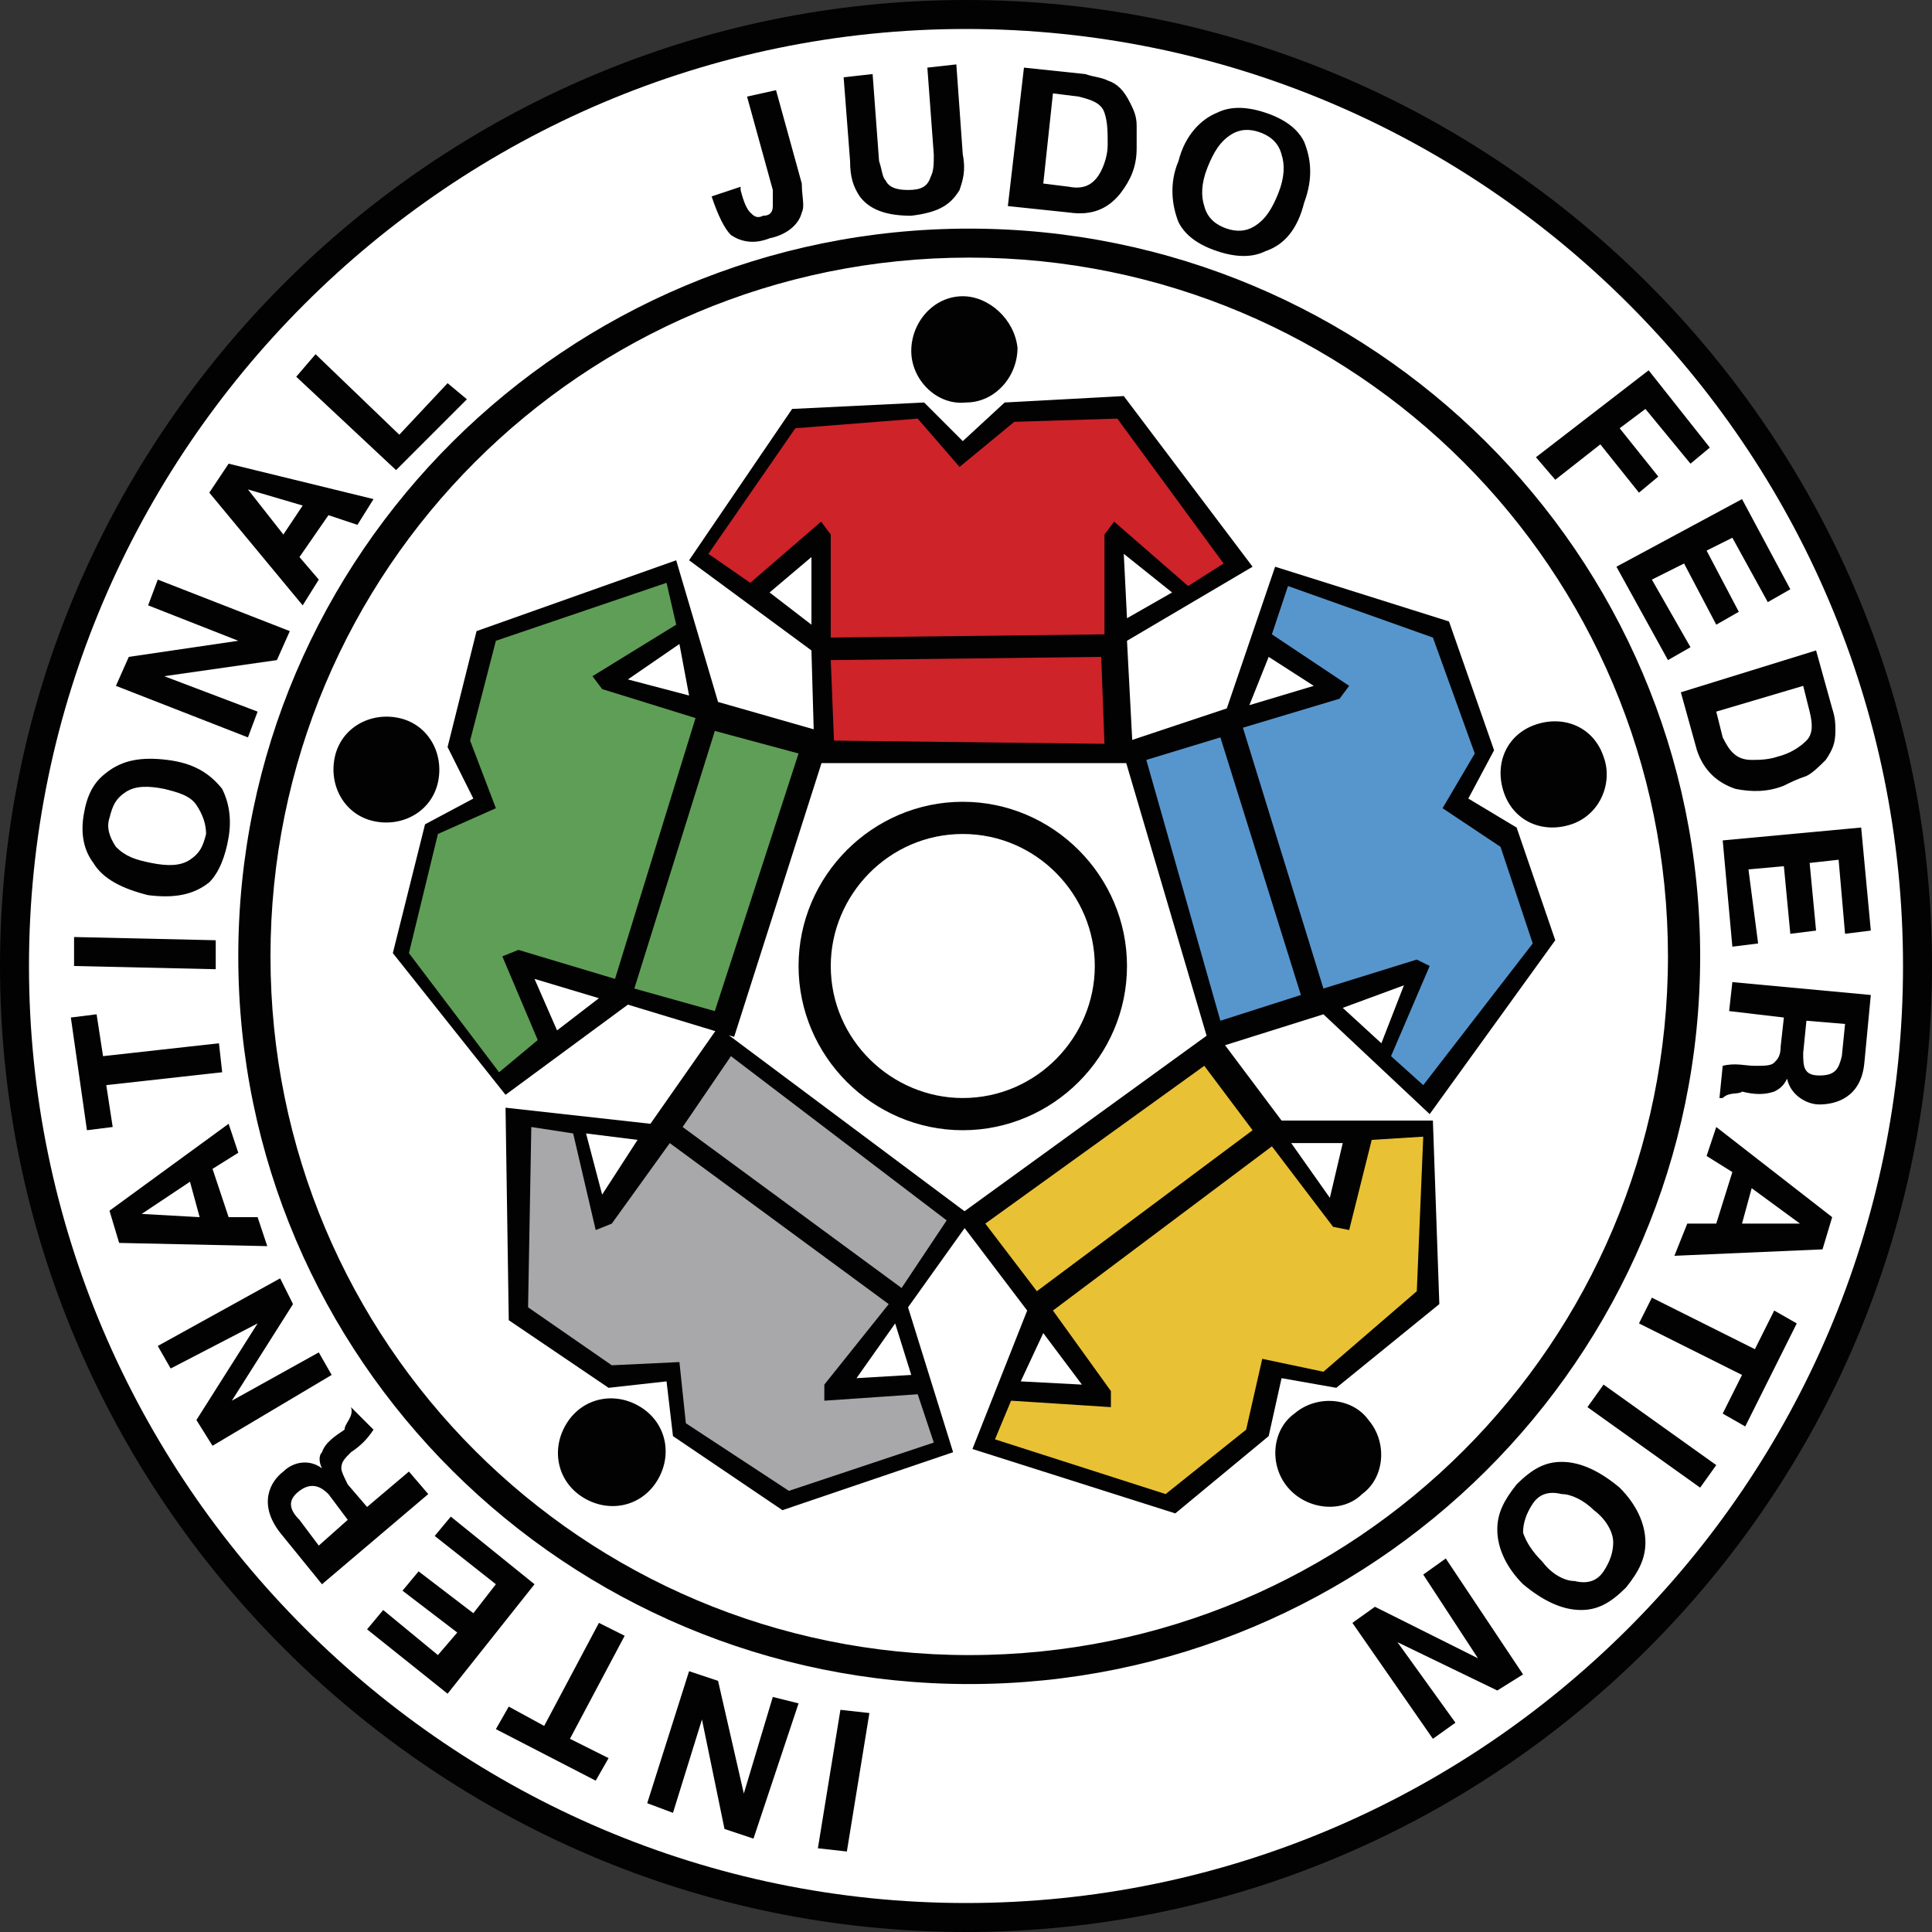
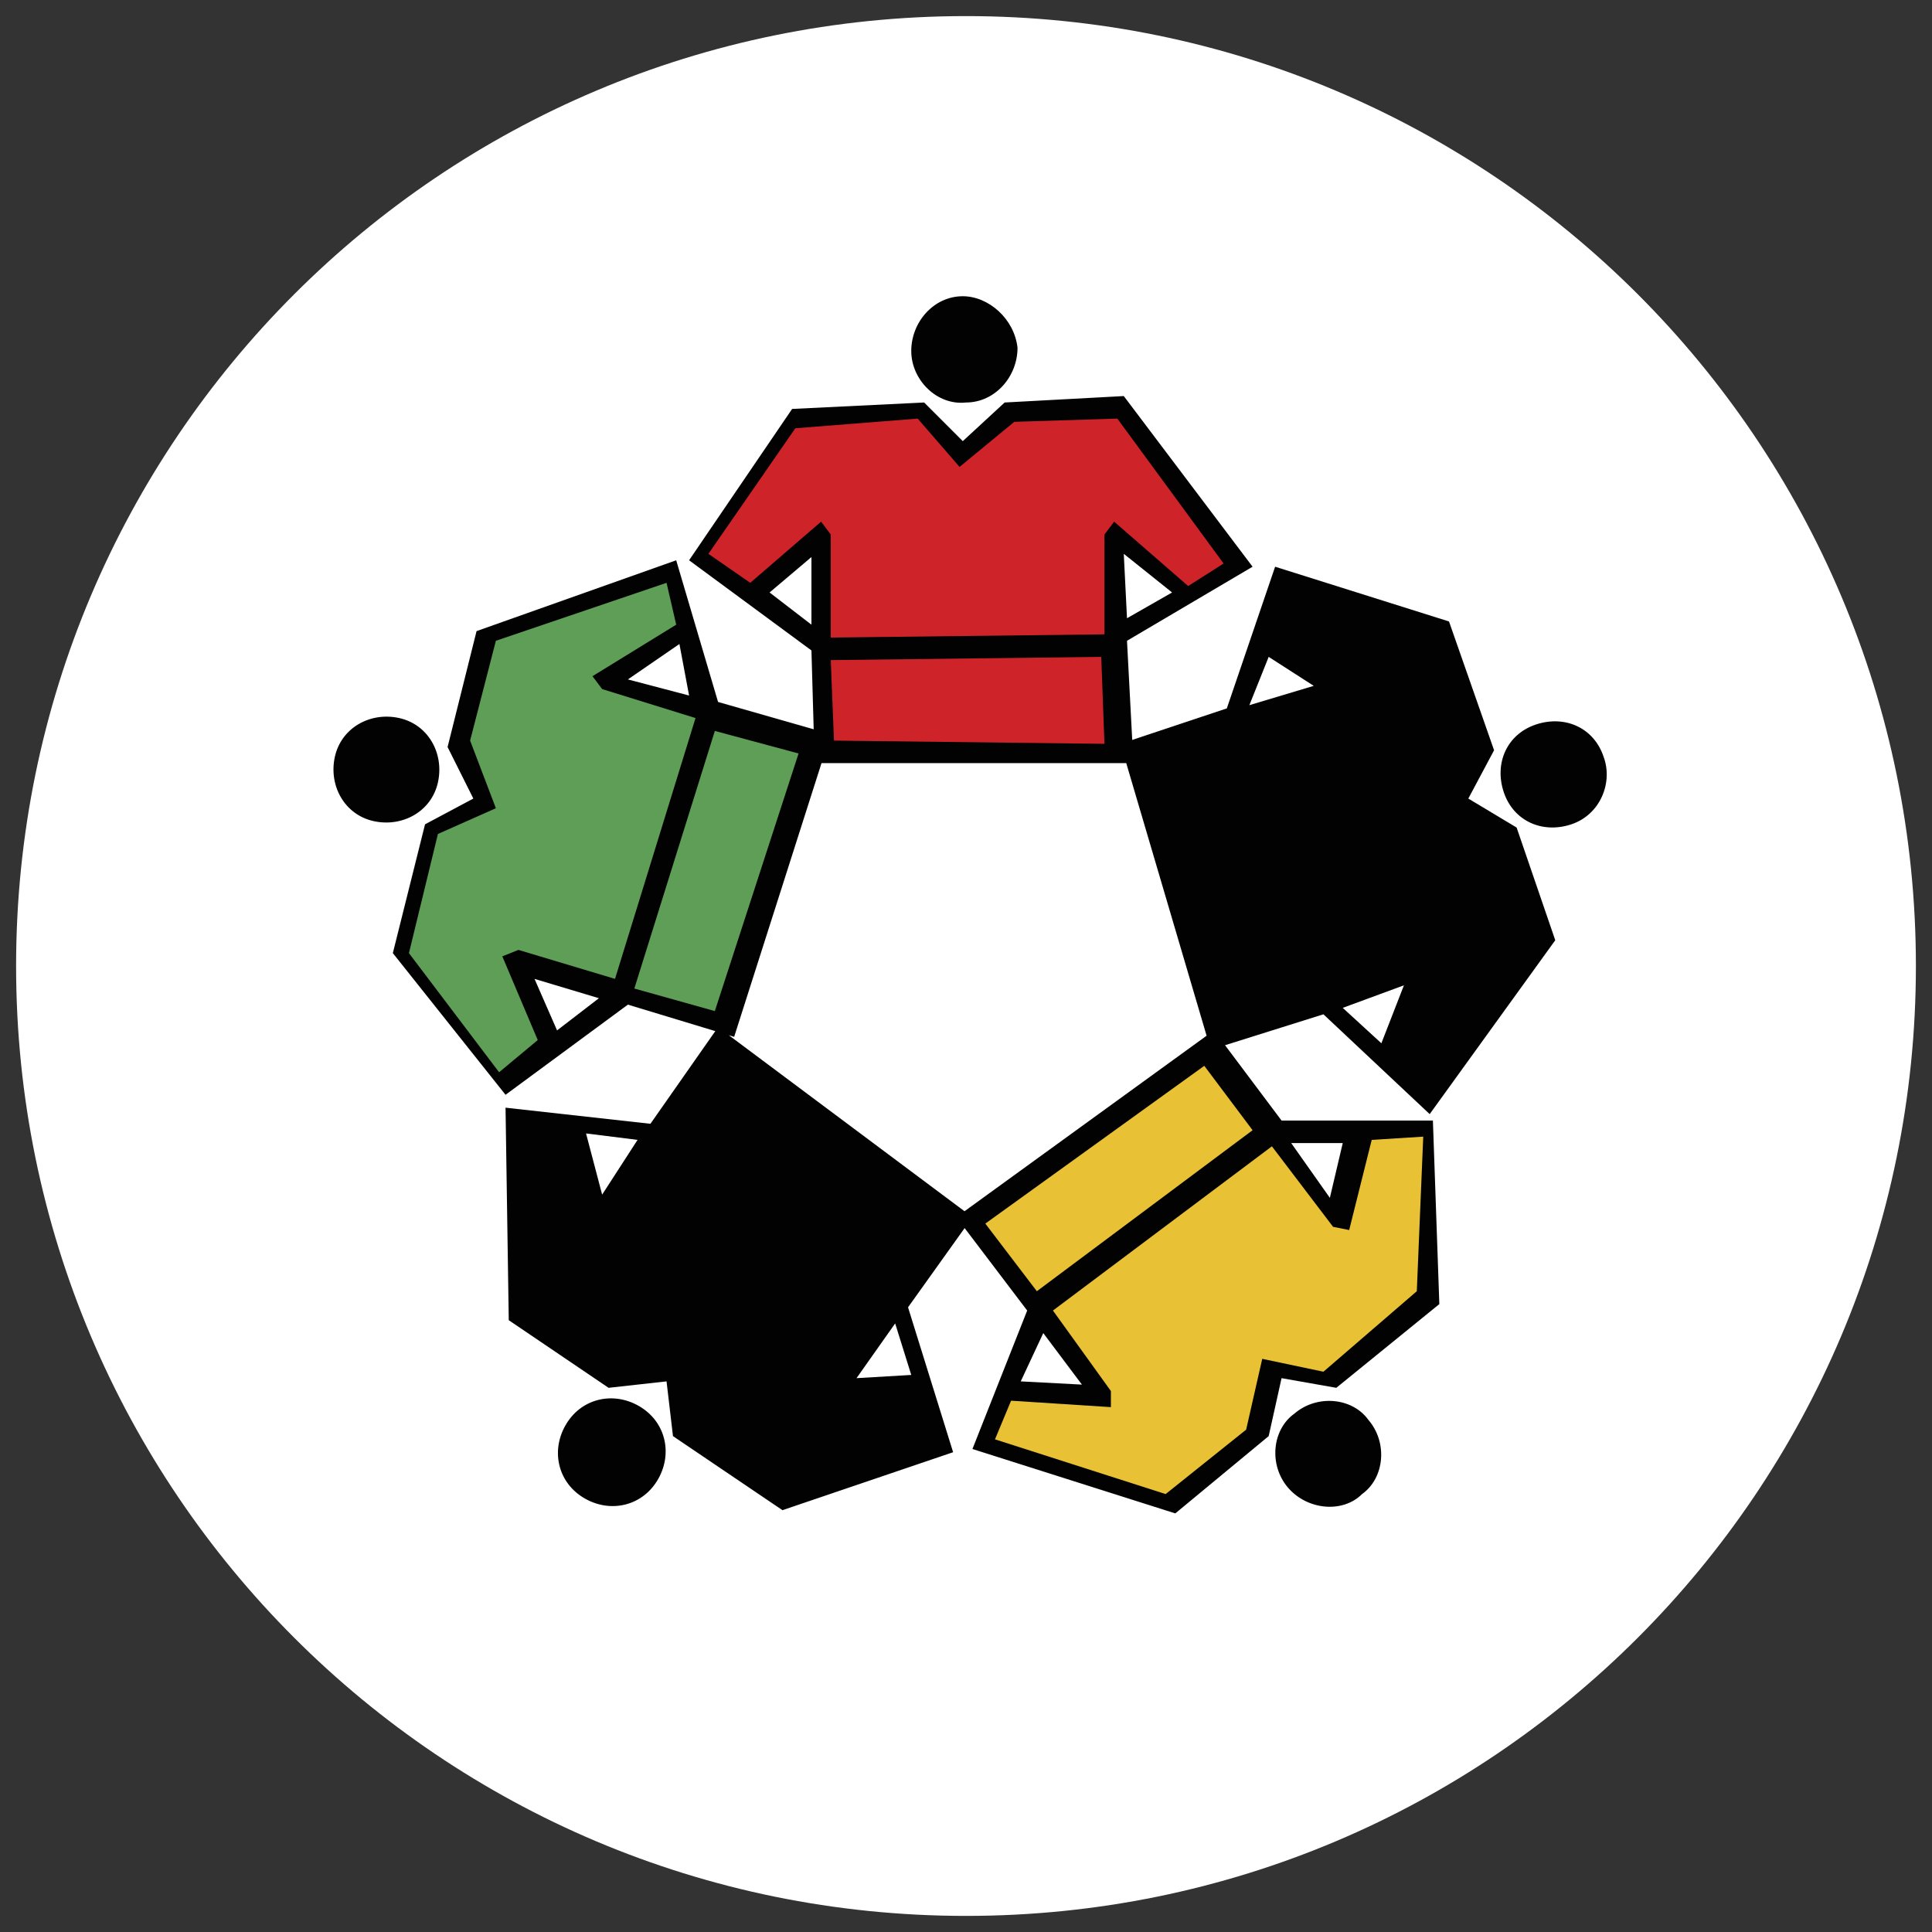
<svg xmlns="http://www.w3.org/2000/svg" viewBox="0 0 60 60" id="ijf">
  <rect x="0" y="0" width="60" height="60" fill="#333333" stroke="none" />
  <path d="M59.5 30c0 16.3-13.2 29.5-29.5 29.5S.5 46.3.5 30 13.7.5 30 .5 59.5 13.7 59.5 30" fill="#fff" />
  <path d="M34.9 12.3l-3.7.2-1.3 1.2-1.2-1.2-4.1.2-3.2 4.7 3.8 2.8.1 3.5h9.9l-.2-3.8 3.9-2.3-4-5.3zm-9.7 7.1l-1.3-1 1.3-1.1v2.1zm9.7-2.2l1.5 1.2-1.4.8-.1-2zm-3.3-6.4c0 .9-.7 1.7-1.6 1.7-.9.1-1.7-.7-1.7-1.6 0-.9.7-1.7 1.6-1.7.8 0 1.6.7 1.7 1.6m16.7 18.4l-1.2-3.5-1.5-.9.8-1.5-1.4-4-5.4-1.7-1.5 4.4-3.3 1.1 2.8 9.5 3.5-1.1 3.3 3.1 3.9-5.4zm-9.5-7.3l.6-1.5 1.4.9-2 .6zm4.8 8.7l-.7 1.8-1.2-1.1 1.9-.7zm5.2-5c-.9.3-1.8-.1-2.1-1s.1-1.8 1-2.1c.9-.3 1.8.1 2.1 1 .3.8-.1 1.8-1 2.1M36.5 47l2.9-2.4.4-1.8 1.7.3 3.2-2.6-.2-5.7h-4.7L37.7 32l-8 5.8 2.2 2.9-1.7 4.3 6.3 2zm3.6-11.5h1.6l-.4 1.7-1.2-1.7zM33.6 43l-1.9-.1.7-1.5 1.2 1.6zm6.4 3.2c-.6-.7-.5-1.8.2-2.3.7-.6 1.8-.5 2.3.2.6.7.5 1.8-.2 2.3-.6.6-1.7.5-2.3-.2M15.8 41l3.1 2.1 1.8-.2.2 1.7 3.4 2.3 5.3-1.8-1.4-4.5 2-2.8-7.9-5.9-2.1 3-4.5-.5.1 6.6zm12 .1l.5 1.6-1.7.1 1.2-1.7zm-9.1-4l-.5-1.9 1.6.2-1.1 1.7zm-1.1 7.1c.5-.8 1.5-1 2.3-.5s1 1.5.5 2.3-1.5 1-2.3.5c-.8-.5-1-1.5-.5-2.3m-2.8-24.6l-.9 3.6.8 1.6-1.5.8-1 4 3.5 4.4 3.8-2.8 3.3 1 3-9.4-3.5-1-1.3-4.4-6.2 2.2zM18.6 31l-1.3 1-.7-1.6 2 .6zm.9-9.9l1.6-1.1.3 1.6-1.9-.5zm-7.1 1.2c.9.2 1.4 1.1 1.2 2s-1.1 1.4-2 1.2c-.9-.2-1.4-1.1-1.2-2 .2-.9 1.1-1.4 2-1.2" fill="#030202" />
  <path d="M24.7 13.3l3.8-.3 1.3 1.5 1.7-1.4 3.2-.1 3.3 4.5-1.1.7-2.3-2-.3.4v3.1l-8.5.1v-3.2l-.3-.4-2.2 1.9-1.3-.9 2.7-3.9zm1.2 9.7l8.4.1-.1-2.7-8.4.1.1 2.5z" fill="#cd2329" />
-   <path d="M44.5 19.8l1.3 3.6-1 1.7 1.8 1.2 1 3-3.4 4.4-1-.9 1.2-2.8-.4-.2-2.9.9-2.5-8.1 3-.9.3-.4-2.4-1.6.5-1.5 4.5 1.6zm-8.9 3.8l2.3 8.1 2.5-.8-2.5-8-2.3.7z" fill="#5796cd" />
  <path d="M44 40.1l-2.9 2.5-1.9-.4-.5 2.2-2.5 2-5.3-1.7.5-1.2 3.1.2v-.5l-1.8-2.5 6.8-5.1 1.9 2.5.5.1.7-2.8 1.6-.1-.2 4.8zm-6.6-7L30.6 38l1.6 2.1 6.7-5-1.5-2z" fill="#e9c134" />
-   <path d="M24.5 46.3l-3.2-2.1-.2-1.9-2.1.1-2.6-1.8.1-5.6 1.3.2.7 3 .5-.2 1.8-2.5 6.8 5-2 2.5v.5l2.9-.2.5 1.5-4.5 1.5zm4.9-8.4l-6.7-5.1-1.5 2.2 6.8 5 1.4-2.1z" fill="#a8a7a9" />
  <path d="M12.7 29.6l.9-3.7 1.8-.8-.8-2.1.8-3.1 5.3-1.8.3 1.3-2.6 1.6.3.4 2.9.9-2.5 8.1-3-.9-.5.2 1.1 2.6-1.2 1-2.8-3.7zm9.5 1.8l2.6-8-2.6-.7-2.5 8 2.5.7z" fill="#5f9e56" />
-   <path d="M30 60C13.5 60 0 46.5 0 30S13.5 0 30 0s30 13.5 30 30-13.5 30-30 30zM30 .9C14 .9.9 14 .9 30S14 59.1 30 59.1s29.1-13 29.1-29.1S46 .9 30 .9zm.1 51.4c-12.5 0-22.7-10.1-22.7-22.6S17.6 7.1 30.1 7.1s22.7 10.1 22.7 22.6-10.2 22.6-22.7 22.6zm0-44.3c-12 0-21.7 9.7-21.7 21.7s9.7 21.7 21.7 21.7 21.7-9.7 21.7-21.7S42.1 8 30.1 8zm-.2 27.1c-2.8 0-5.1-2.3-5.1-5.1s2.3-5.1 5.1-5.1S35 27.2 35 30s-2.3 5.1-5.1 5.1zm0-9.2c-2.3 0-4.1 1.9-4.1 4.1 0 2.3 1.9 4.1 4.1 4.1 2.3 0 4.1-1.9 4.1-4.1s-1.8-4.1-4.1-4.1z" fill="#030202" />
-   <path d="M26.1 53.1l.9.1-.7 4.3-.9-.1.7-4.3zm-1.3-.2l-.8-.2-.9 3-.8-3.5-.9-.3-1.3 4.1.8.3.9-2.9.7 3.4.9.3 1.4-4.2zm-6.3 2.4l.4-.7-1.2-.6 1.7-3.2-.8-.4-1.7 3.2-1.1-.6-.4.7 3.1 1.6zm-7.1-4.7l2.5 2 2.7-3.4-2.6-2.1-.5.6 1.9 1.5-.7.9-1.7-1.3-.5.6 1.7 1.3-.6.7-1.7-1.4-.5.6zm-1.1-7.9l-.4-.7-2.7 1.5 1.9-3-.4-.8-3.8 2.1.4.7L8 41.1l-1.9 3 .5.8 3.7-2.2zm-2-4l-.3-.9h-.9l-.5-1.5.8-.5-.3-.9-3.7 2.7.3 1 4.6.1zm-3.9-1l1.5-1 .3 1.1-1.8-.1zm-1.7-2.6l.8-.1-.2-1.3 3.6-.4-.1-.9-3.6.4-.2-1.3-.8.1.5 3.5zm-.4-6v.9l4.4.1v-.9l-4.4-.1zm4.6-4.6c-.4-.5-.9-.8-1.7-.9s-1.4 0-1.9.4c-.4.3-.6.7-.7 1.3-.1.6 0 1.1.3 1.5.3.5.9.8 1.7 1 .8.1 1.4 0 1.9-.4.3-.3.5-.8.6-1.4s0-1.1-.2-1.5m-.8.5c.2.3.3.6.3.9-.1.4-.2.6-.5.8-.3.2-.7.2-1.2.1s-.8-.2-1.1-.5c-.2-.3-.3-.6-.2-.9.1-.4.2-.6.5-.8.3-.2.7-.2 1.2-.1.4.1.8.2 1 .5m1.6-2.1l.3-.8L5.1 21l3.5-.5.4-.9L4.9 18l-.3.8 2.8 1.1-3.4.5-.4.9 4.1 1.6zm1.7-4.1l.5-.8-.6-.7.9-1.3.9.3.5-.8-4.5-1.1-.6.9 2.9 3.5zm-1.7-3.6l1.7.5-.6.9-1.1-1.4zm4.6-.6l2.2-2.2-.6-.5-1.5 1.6L9.8 11l-.6.7 3.1 2.9zm9.8-8.5c.2.6.4 1 .6 1.2.3.2.7.3 1.2.1.5-.1.9-.4 1-.8.1-.2 0-.5 0-.9l-.8-2.9-.9.2.8 2.9v.5c0 .2-.1.3-.3.3-.2.1-.3 0-.4-.1s-.2-.3-.3-.7v-.1l-.9.3zM26.4 5c0 .5.1.8.3 1.1.3.4.8.6 1.6.6.8-.1 1.2-.3 1.5-.8.1-.3.2-.6.1-1.1L29.7 2l-.9.1.2 2.7c0 .3 0 .5-.1.7-.1.3-.3.4-.7.4-.4 0-.6-.1-.7-.3-.1-.1-.1-.3-.2-.6l-.2-2.7-.9.1.2 2.6zm8-2.5c-.2-.1-.4-.1-.7-.2l-1.9-.2-.5 4.3 1.9.2c.7.1 1.2-.1 1.6-.6.3-.4.5-.8.5-1.4v-.7c0-.3-.1-.5-.2-.7-.2-.4-.4-.6-.7-.7m-.9.5c.4.1.7.2.8.5s.1.6.1 1c0 .3-.1.6-.2.8-.2.4-.5.6-1 .5l-.8-.1.3-2.8.8.1zm5.8 4.8c.6-.2 1-.7 1.2-1.5.3-.8.2-1.4 0-1.9-.2-.4-.6-.7-1.2-.9-.6-.2-1.1-.2-1.5 0-.5.2-1 .7-1.2 1.5-.3.7-.2 1.4 0 1.9.2.4.6.7 1.2.9.6.2 1.1.2 1.5 0M39 7c-.3.2-.6.2-.9.1-.3-.1-.6-.3-.7-.7-.1-.3-.1-.7.1-1.2s.4-.8.7-1c.3-.2.6-.2.9-.1.3.1.6.3.7.7.1.3.1.7-.1 1.2s-.4.8-.7 1m8.7 7.2l.6.7 1.4-1.1 1.2 1.5.6-.5-1.2-1.5.8-.6 1.4 1.7.6-.5-1.9-2.4-3.5 2.7zm7.9 4.1l-1.5-2.8-3.9 2.1 1.6 2.9.7-.4-1.2-2.1 1-.5 1 1.9.7-.4-1-1.9.8-.4 1.1 2 .7-.4zm1.4 4.4c0-.2 0-.4-.1-.7l-.5-1.8-4.2 1.3.5 1.8c.2.6.6 1 1.2 1.2.5.1 1 .1 1.5-.1.2-.1.4-.2.7-.3.2-.1.4-.3.6-.5.2-.3.3-.5.3-.9m-.8-.6c.1.4.1.7-.1.9-.2.2-.5.4-.9.5-.3.1-.6.1-.8.1-.5 0-.7-.3-.9-.7l-.2-.8 2.7-.8.2.8zm1.9 6.8l-.3-3.2-4.3.4.3 3.3.8-.1-.3-2.3 1.1-.1.2 2.1.8-.1-.2-2.1.9-.1.2 2.3.8-.1zM53.3 35l-.3.9.8.5-.5 1.6h-.9l-.4 1 4.6-.2.3-1-3.6-2.8zm2.6 3h-1.8l.3-1.1 1.5 1.1zm-.1 3.1l-.7-.4-.6 1.2-3.2-1.6-.4.8 3.2 1.6-.6 1.2.7.4 1.6-3.2zm-3 5.1l.5-.7-3.5-2.5-.5.7 3.5 2.5zm-6.3 1.3c0 .6.3 1.2.8 1.7.6.5 1.2.8 1.8.8.5 0 .9-.2 1.4-.7.4-.5.6-.9.6-1.4 0-.6-.3-1.2-.8-1.7-.6-.5-1.2-.8-1.8-.8-.5 0-.9.2-1.4.7-.4.5-.6.9-.6 1.4m.8.1c0-.3.1-.6.3-.9.2-.3.5-.4.9-.3.3 0 .7.2 1 .5.4.3.6.7.6 1s-.1.6-.3.9c-.2.3-.5.4-.9.3-.3 0-.7-.2-1-.6-.3-.3-.5-.6-.6-.9m-2.4.8l-.7.5 1.7 2.6-3.2-1.6-.7.5 2.5 3.6.7-.5-1.8-2.5 3.1 1.5.8-.5-2.4-3.6zm-34-4.7l.7.7c-.2.3-.4.5-.7.7-.2.2-.3.3-.3.5 0 .1.1.3.2.5l.6.7 1.3-1.1.6.7-3.3 2.8-1.3-1.6c-.7-.9-.3-1.6.1-1.9.3-.3.8-.4 1.2-.1-.1-.2-.1-.4 0-.5.1-.3.4-.5.7-.7 0-.2.3-.4.2-.7zm-1.6 2.6c-.4.3-.3.6 0 .9l.6.8.9-.8-.6-.8c-.2-.2-.5-.4-.9-.1zm44.2-12.2h-.1l.1-1c.4-.1.7 0 1 0s.5 0 .6-.1.2-.2.2-.5l.1-.9-1.7-.2.1-.9 4.3.4-.2 2.1c-.1 1.1-.9 1.3-1.4 1.3-.4 0-.9-.3-1-.8-.1.2-.2.3-.4.4-.3.1-.6.1-1 0-.1.1-.4 0-.6.2zm3-.7c.5 0 .6-.2.7-.6l.1-1-1.2-.1-.1 1c0 .4 0 .7.5.7z" fill="#030202" />
</svg>